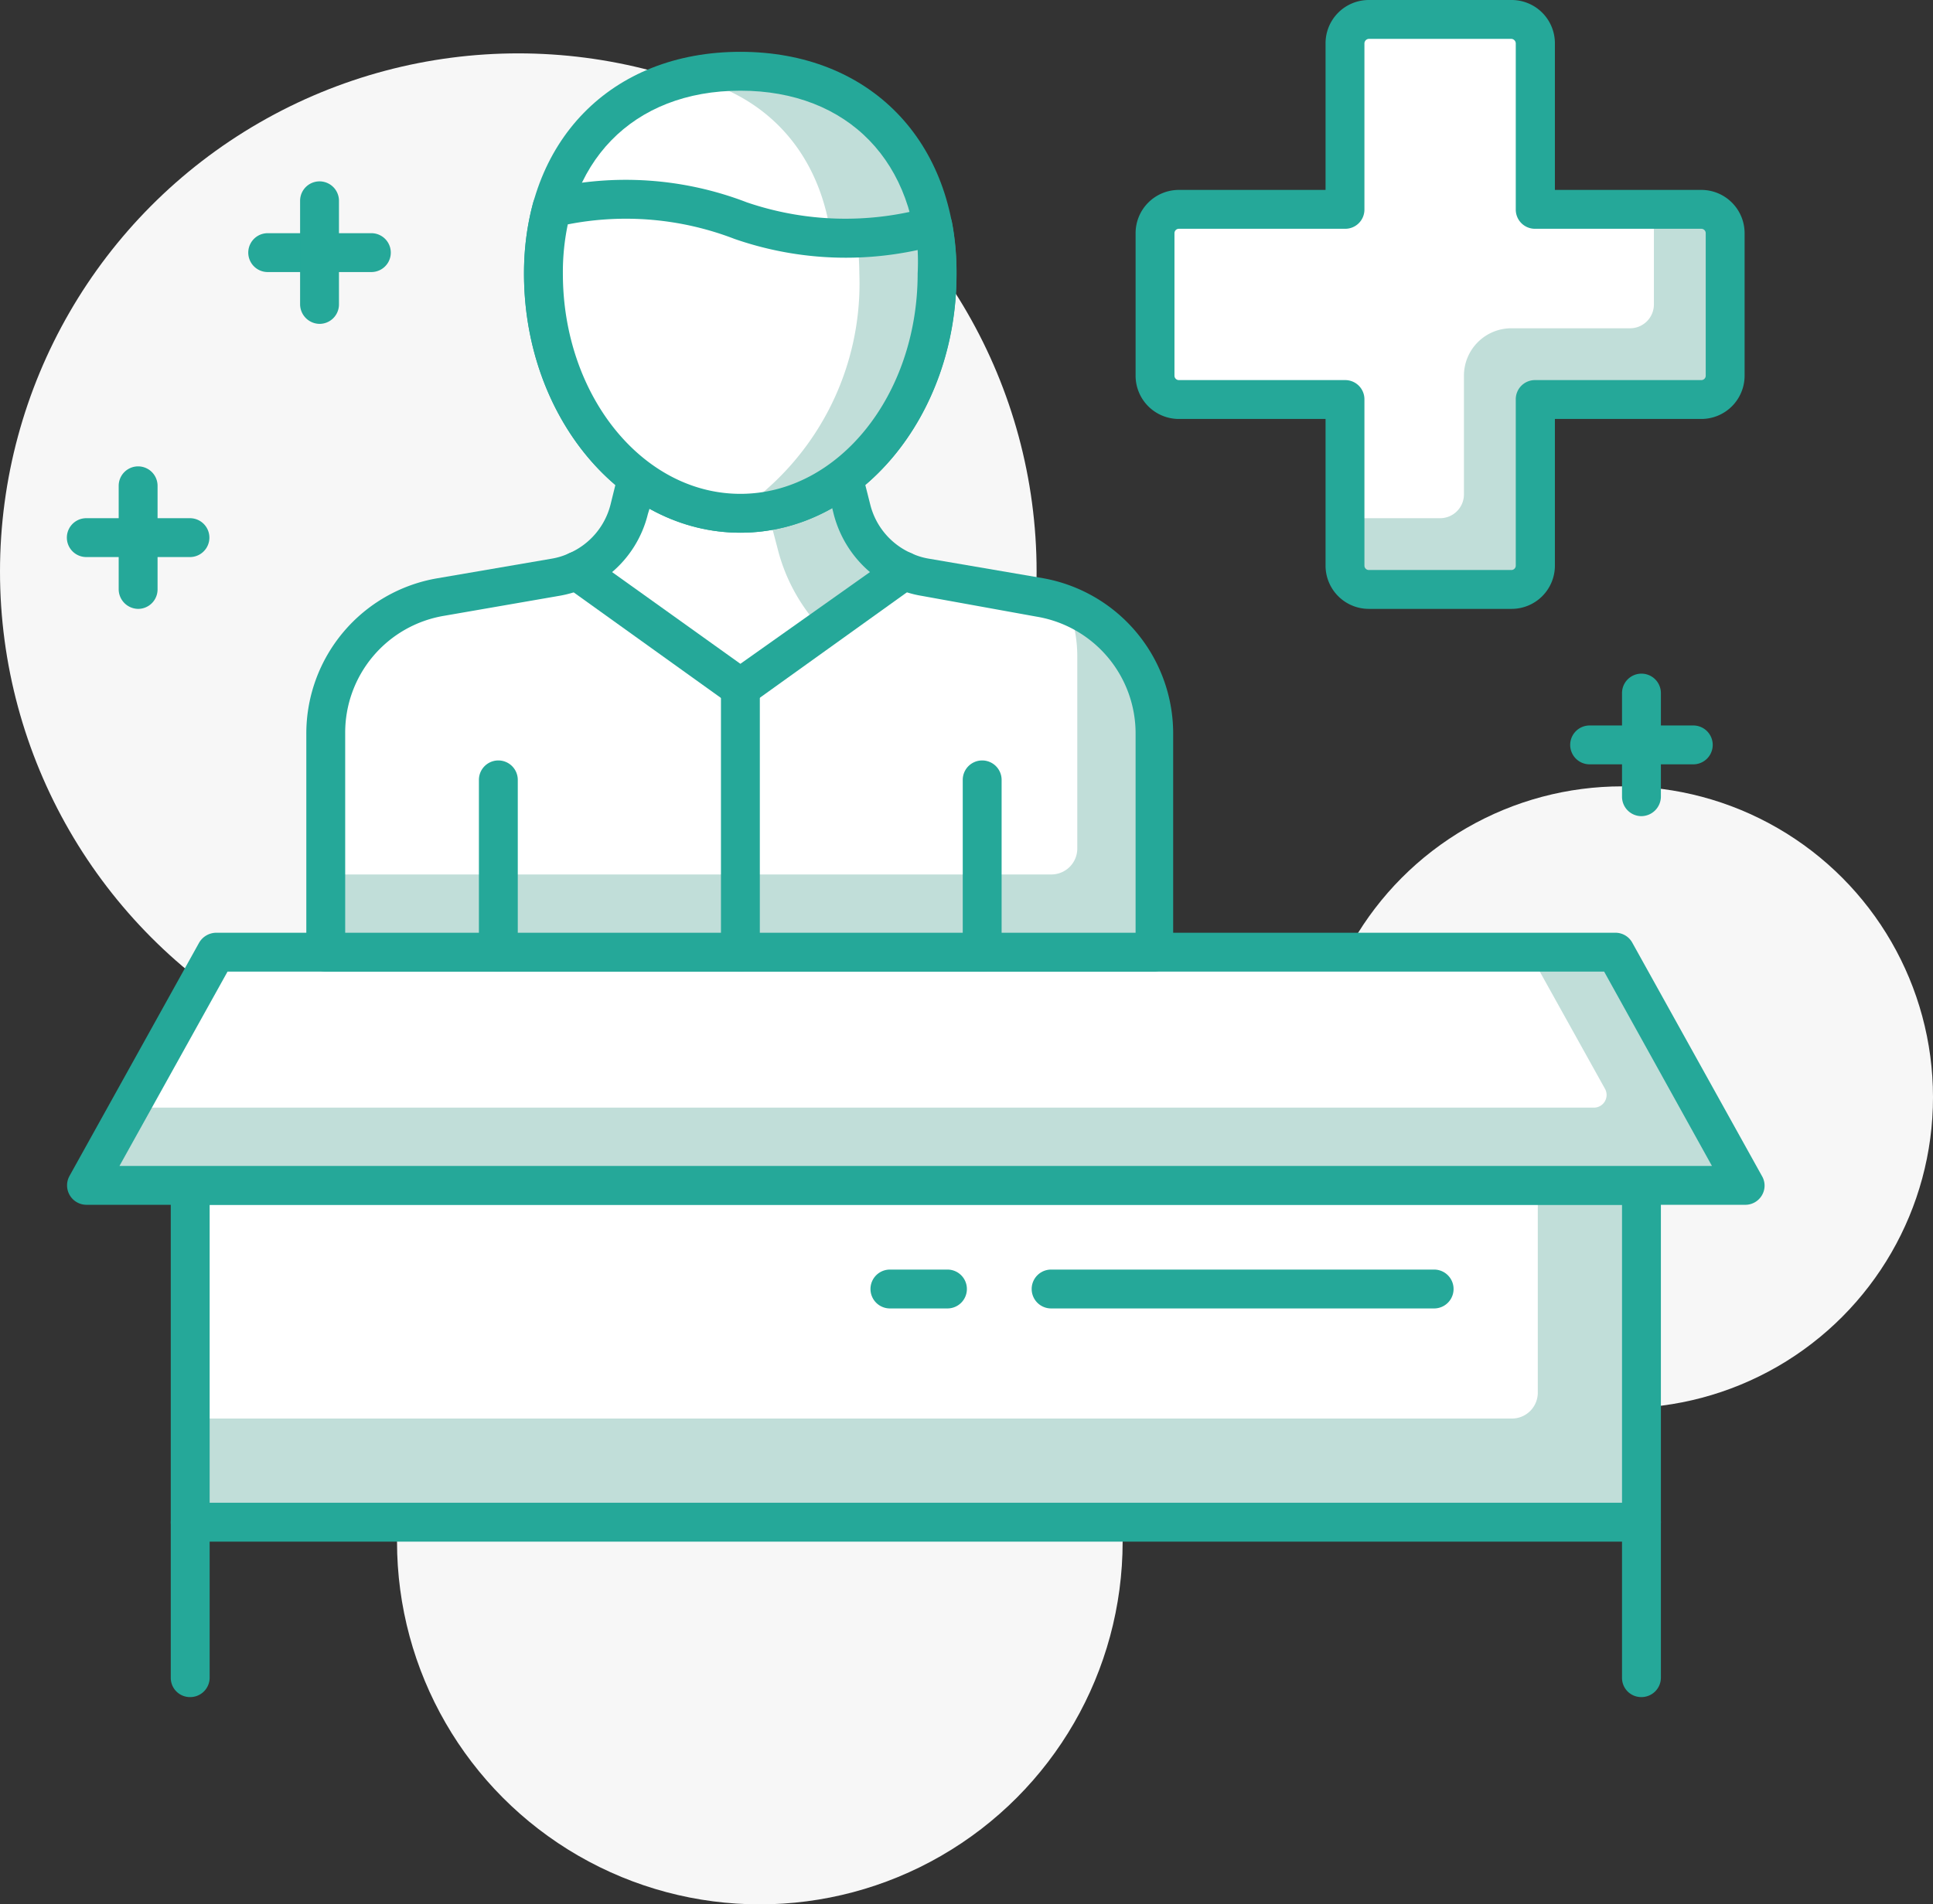
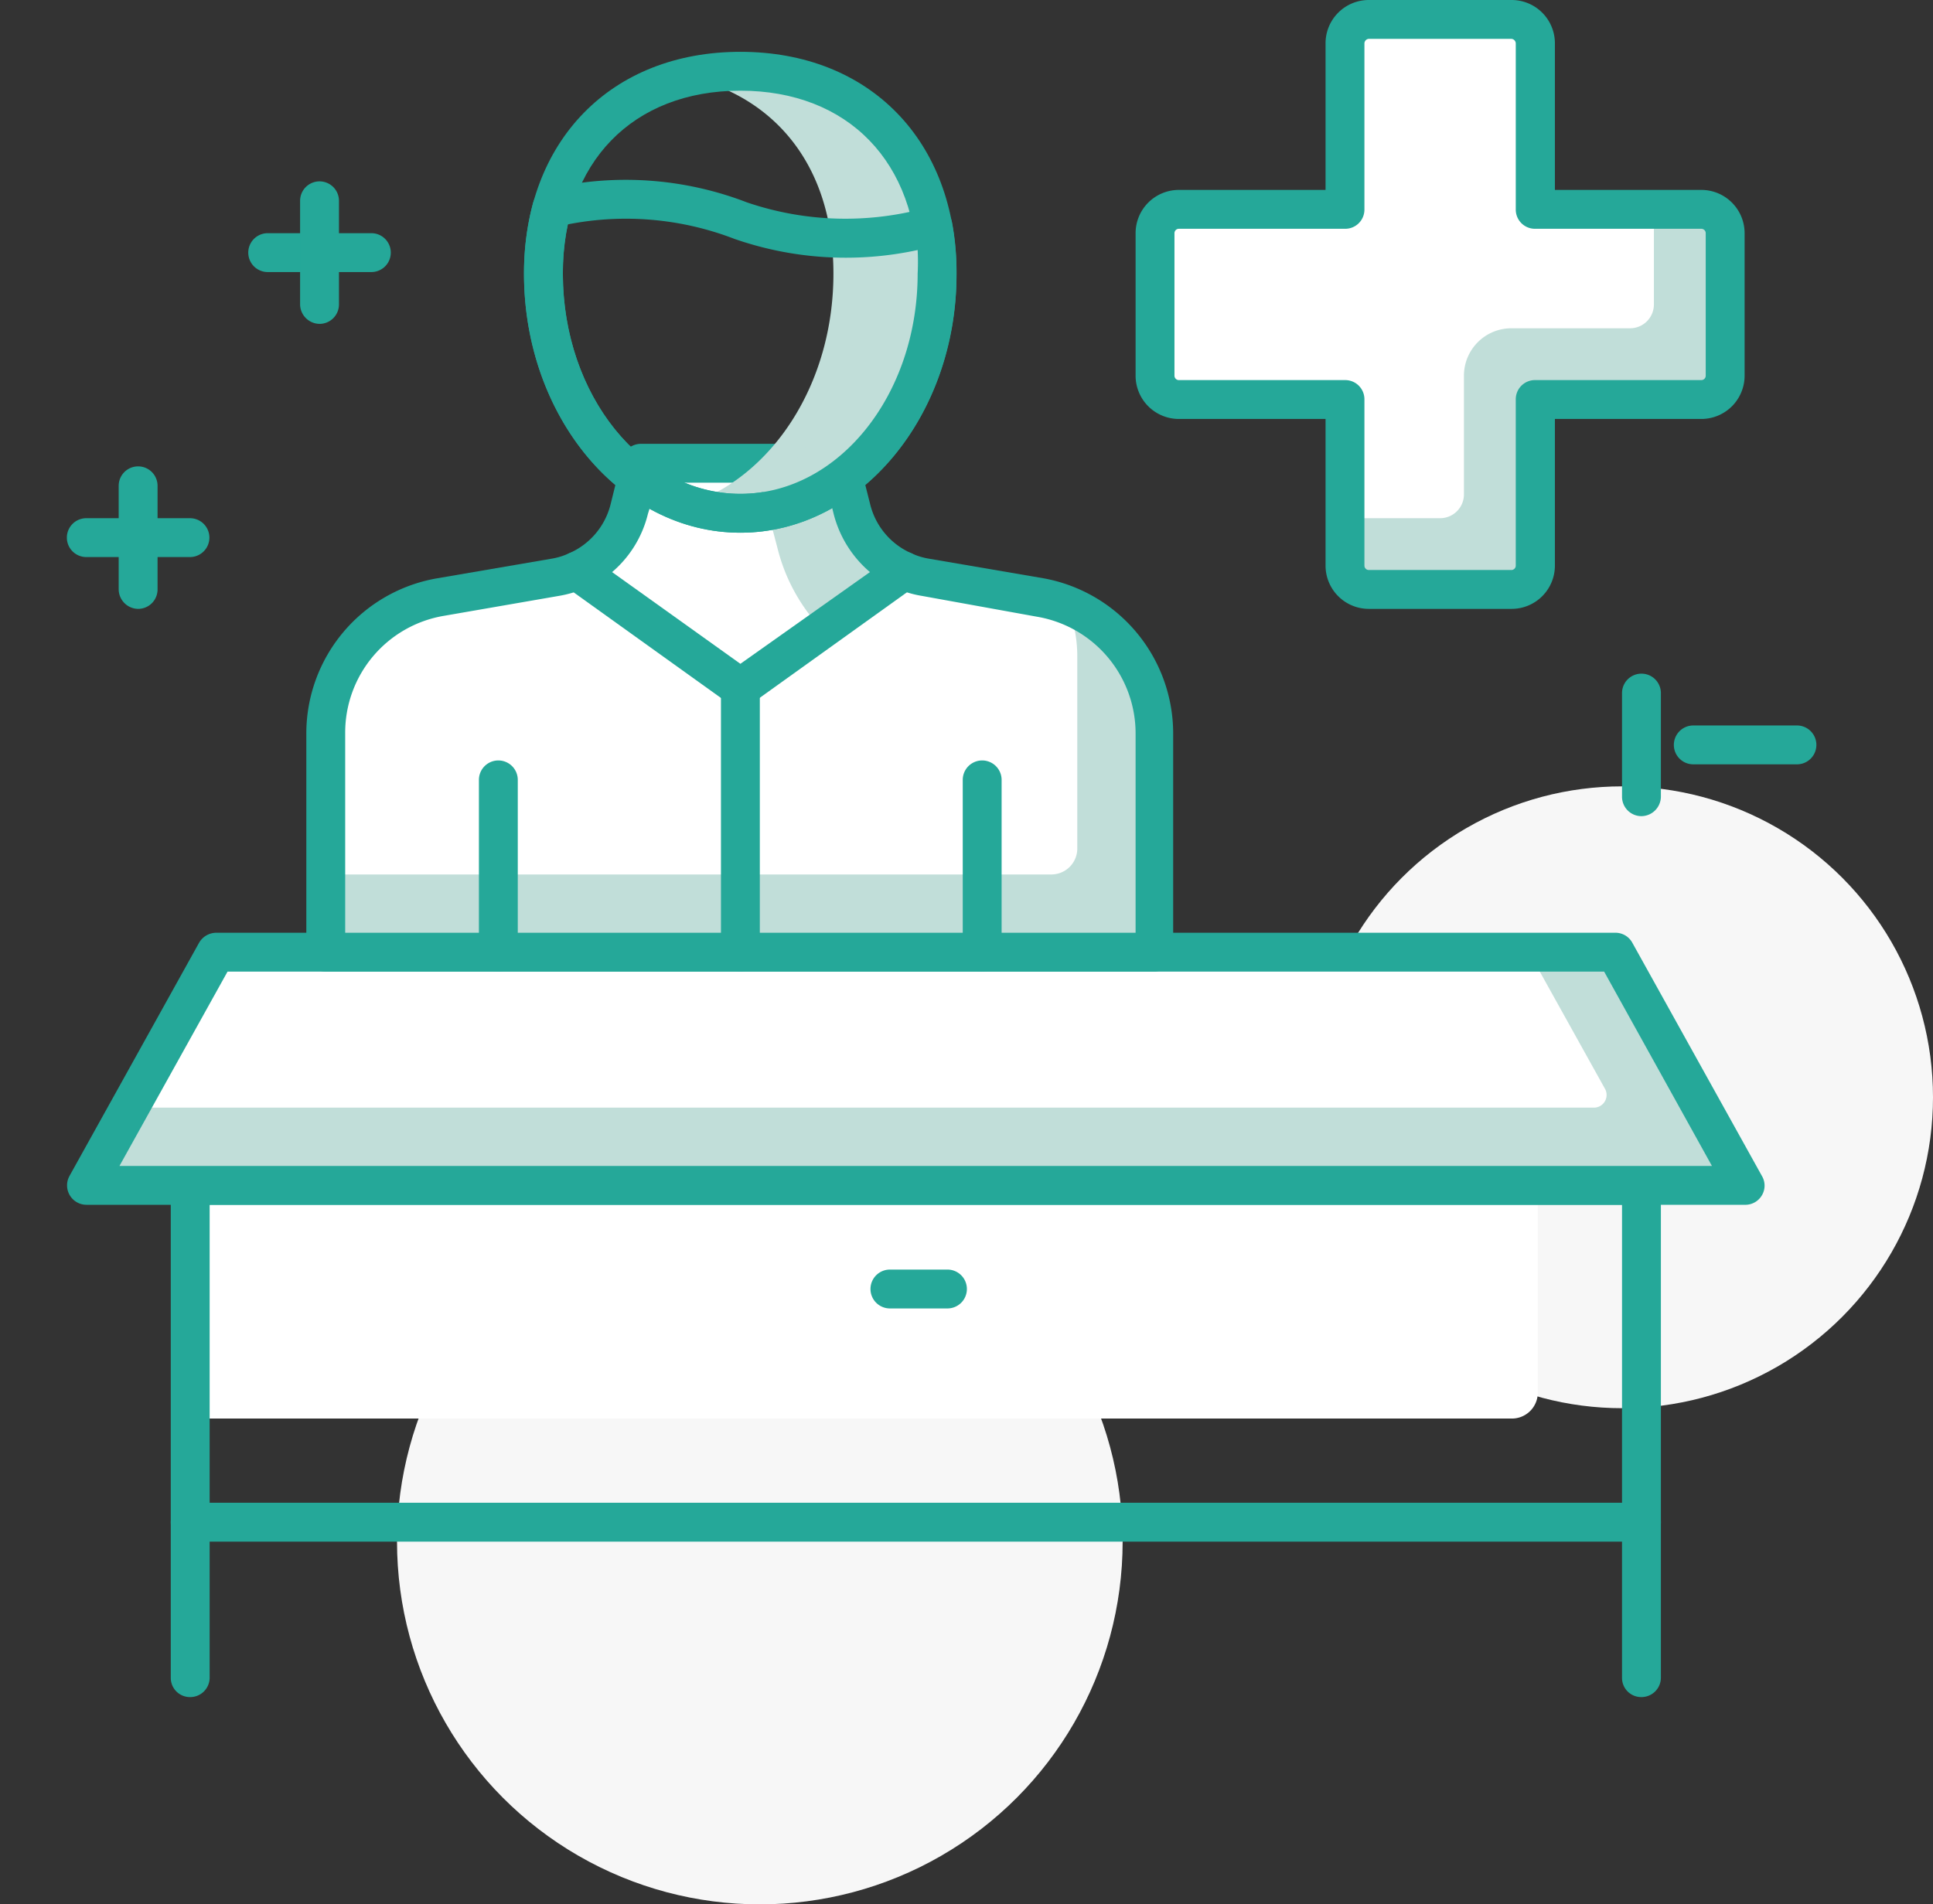
<svg xmlns="http://www.w3.org/2000/svg" width="74.59" height="73.5" viewBox="0 0 74.59 73.5">
  <rect x="0" y="0" width="74.59" height="73.5" fill="#333333" stroke="none" />
  <g id="b51b0440-62c3-4f55-8151-0bb1fd485356" data-name="Camada 2">
    <g id="e825e4ac-c74b-4756-94a7-a84a71f0f401" data-name="layer 1">
      <g>
        <circle cx="29.32" cy="59.5" r="14" style="fill: #f7f7f7" />
        <circle cx="62.59" cy="42.35" r="12" style="fill: #f7f7f7" />
-         <circle cx="20" cy="22.06" r="20" style="fill: #f7f7f7" />
        <g>
-           <rect x="7.34" y="45.75" width="56" height="13" style="fill: #c1ded9" />
          <path d="M7.34,45.75h52a0,0,0,0,1,0,0v8a1,1,0,0,1-1,1h-51a0,0,0,0,1,0,0v-9A0,0,0,0,1,7.34,45.75Z" style="fill: #fff" />
          <path d="M63.34,59.5h-56a.74.74,0,0,1-.75-.75v-13A.75.75,0,0,1,7.34,45h56a.76.76,0,0,1,.75.75v13A.75.75,0,0,1,63.34,59.5ZM8.09,58h54.5V46.5H8.09Z" style="fill: #25a899" />
          <polygon points="67.34 45.75 3.34 45.75 8.34 36.75 62.34 36.75 67.34 45.75" style="fill: #c1ded9" />
          <path d="M61.49,42.75H5l3.33-6H59L61.92,42A.49.49,0,0,1,61.49,42.75Z" style="fill: #fff" />
          <path d="M67.34,46.5h-64a.75.75,0,0,1-.66-1.11l5-9A.77.77,0,0,1,8.34,36h54a.74.74,0,0,1,.65.39l5,9a.73.73,0,0,1,0,.74A.74.74,0,0,1,67.34,46.5ZM4.61,45H66.06L61.9,37.5H8.78Z" style="fill: #25a899" />
          <path d="M7.34,65.5a.74.74,0,0,1-.75-.75v-6a.75.75,0,0,1,1.5,0v6A.75.75,0,0,1,7.34,65.5Z" style="fill: #25a899" />
          <path d="M63.34,65.5a.74.74,0,0,1-.75-.75v-6a.75.75,0,0,1,1.5,0v6A.75.75,0,0,1,63.34,65.5Z" style="fill: #25a899" />
          <path d="M65.65,8.08H59.24V1.67a.92.92,0,0,0-.92-.92h-5.5a.92.92,0,0,0-.92.92V8.08H45.49a.92.92,0,0,0-.92.92v5.5a.92.92,0,0,0,.92.92H51.9v6.41a.92.92,0,0,0,.92.92h5.5a.92.92,0,0,0,.92-.92V15.42h6.41a.92.92,0,0,0,.92-.92V9A.92.92,0,0,0,65.65,8.08Z" style="fill: #c1ded9" />
          <path d="M63.82,8.08H59.24V1.67a.92.92,0,0,0-.92-.92h-5.5a.92.92,0,0,0-.92.92V8.08H45.49a.92.92,0,0,0-.92.92v5.5a.92.92,0,0,0,.92.92H51.9V20h3.67a.92.92,0,0,0,.92-.92V14.5a1.83,1.83,0,0,1,1.83-1.83H62.9a.92.92,0,0,0,.92-.92Z" style="fill: #fff" />
          <path d="M58.32,23.5h-5.5a1.67,1.67,0,0,1-1.67-1.67V16.17H45.49a1.67,1.67,0,0,1-1.67-1.67V9a1.67,1.67,0,0,1,1.67-1.67h5.66V1.67A1.67,1.67,0,0,1,52.82,0h5.5A1.67,1.67,0,0,1,60,1.67V7.33h5.66A1.67,1.67,0,0,1,67.32,9v5.5a1.67,1.67,0,0,1-1.67,1.67H60v5.66A1.67,1.67,0,0,1,58.32,23.5ZM45.49,8.83a.17.17,0,0,0-.17.17v5.5a.17.17,0,0,0,.17.17H51.9a.74.74,0,0,1,.75.75v6.41a.17.17,0,0,0,.17.17h5.5a.17.17,0,0,0,.17-.17V15.42a.74.74,0,0,1,.75-.75h6.41a.17.17,0,0,0,.17-.17V9a.17.17,0,0,0-.17-.17H59.24a.74.74,0,0,1-.75-.75V1.67a.18.18,0,0,0-.17-.17h-5.5a.18.18,0,0,0-.17.17V8.08a.74.74,0,0,1-.75.75Z" style="fill: #25a899" />
          <path d="M44.57,36.75V28.32a5.33,5.33,0,0,0-4.43-5.26l-4.44-.77a3.4,3.4,0,0,1-.84-.25H22.28a3.47,3.47,0,0,1-.85.25L17,23.06a5.33,5.33,0,0,0-4.42,5.26v8.43Z" style="fill: #fff" />
          <path d="M41.19,23.37a5.25,5.25,0,0,1,.38,1.95v7.43a1,1,0,0,1-1,1h-28v3h32V28.32A5.32,5.32,0,0,0,41.19,23.37Z" style="fill: #c1ded9" />
          <path d="M44.57,37.5h-32a.75.75,0,0,1-.75-.75V28.32a6.08,6.08,0,0,1,5.05-6l4.43-.76a2.61,2.61,0,0,0,.67-.21.81.81,0,0,1,.31-.06H34.86a.77.77,0,0,1,.3.06,2.61,2.61,0,0,0,.67.21l4.44.76a6.09,6.09,0,0,1,5,6v8.43A.76.76,0,0,1,44.57,37.5ZM13.32,36h30.5V28.32A4.57,4.57,0,0,0,40,23.8L35.58,23a4.14,4.14,0,0,1-.87-.24H22.43a4.31,4.31,0,0,1-.87.24l-4.44.77a4.57,4.57,0,0,0-3.8,4.52Z" style="fill: #25a899" />
          <path d="M24.73,17.88l-.45,1.77a3.57,3.57,0,0,1-2,2.39l6.29,4.51L34.86,22a3.56,3.56,0,0,1-2-2.39l-.45-1.77Z" style="fill: #fff" />
          <path d="M31.72,24.29,34.86,22a3.56,3.56,0,0,1-2-2.39l-.45-1.77H29.13L30,21.15A7,7,0,0,0,31.72,24.29Z" style="fill: #c1ded9" />
          <path d="M28.57,27.3a.79.79,0,0,1-.44-.14l-6.29-4.51a.75.75,0,0,1-.31-.69.78.78,0,0,1,.44-.61,2.8,2.8,0,0,0,1.59-1.88L24,17.69a.76.76,0,0,1,.73-.56H32.4a.74.74,0,0,1,.73.56l.45,1.78a2.79,2.79,0,0,0,1.58,1.88.74.74,0,0,1,.44.61.75.75,0,0,1-.31.69L29,27.16A.79.79,0,0,1,28.57,27.3Zm-4.95-5.22,4.95,3.54,5-3.54a4.36,4.36,0,0,1-1.4-2.24l-.3-1.21h-6.5L25,19.84A4.28,4.28,0,0,1,23.62,22.08Z" style="fill: #25a899" />
-           <path d="M36.16,10.56c0,5.11-3.4,9.25-7.59,9.25S21,15.67,21,10.56s3.4-7.81,7.6-7.81S36.16,5.45,36.16,10.56Z" style="fill: #fff" />
          <path d="M28.57,2.75a8.63,8.63,0,0,0-2,.23c3.22.73,5.59,3.31,5.59,7.58s-2.37,7.84-5.59,8.91a6,6,0,0,0,2,.34c4.19,0,7.59-4.14,7.59-9.25S32.76,2.75,28.57,2.75Z" style="fill: #c1ded9" />
          <path d="M28.57,20.56c-4.61,0-8.35-4.49-8.35-10C20.22,5.44,23.58,2,28.57,2s8.34,3.44,8.34,8.56C36.91,16.07,33.17,20.56,28.57,20.56Zm0-17.06c-4.16,0-6.85,2.77-6.85,7.06,0,4.69,3.07,8.5,6.85,8.5s6.84-3.81,6.84-8.5C35.41,6.27,32.73,3.5,28.57,3.5Z" style="fill: #25a899" />
-           <path d="M28.56,8.51A12.36,12.36,0,0,0,21.29,8,9.47,9.47,0,0,0,21,10.56c0,5.11,3.4,9.25,7.6,9.25s7.59-4.14,7.59-9.25A9.67,9.67,0,0,0,36,8.73,12.54,12.54,0,0,1,28.56,8.51Z" style="fill: #fff" />
          <path d="M36,8.73a14,14,0,0,1-2.93.44,12.51,12.51,0,0,1,.09,1.4,10.58,10.58,0,0,1-4.78,9.23h.19c4.19,0,7.59-4.14,7.59-9.25A9.67,9.67,0,0,0,36,8.73Z" style="fill: #c1ded9" />
          <path d="M28.57,20.56c-4.61,0-8.35-4.49-8.35-10a10.53,10.53,0,0,1,.35-2.73.74.74,0,0,1,.54-.53,13,13,0,0,1,7.71.51,11.78,11.78,0,0,0,7,.19.77.77,0,0,1,.59.1.76.76,0,0,1,.33.5,10.36,10.36,0,0,1,.17,2C36.91,16.07,33.17,20.56,28.57,20.56ZM21.91,8.66a8.94,8.94,0,0,0-.19,1.9c0,4.69,3.07,8.5,6.85,8.5s6.84-3.81,6.84-8.5a9,9,0,0,0,0-.91,13.08,13.08,0,0,1-7.07-.43h0A11.64,11.64,0,0,0,21.91,8.66Z" style="fill: #25a899" />
          <path d="M19.23,37.5a.76.76,0,0,1-.75-.75V30.1a.75.75,0,0,1,1.5,0v6.65A.75.75,0,0,1,19.23,37.5Z" style="fill: #25a899" />
          <path d="M37.9,37.5a.76.76,0,0,1-.75-.75V30.1a.75.75,0,0,1,1.5,0v6.65A.75.75,0,0,1,37.9,37.5Z" style="fill: #25a899" />
          <path d="M28.57,37.5a.76.76,0,0,1-.75-.75V26.55a.75.75,0,0,1,1.5,0v10.2A.76.76,0,0,1,28.57,37.5Z" style="fill: #25a899" />
-           <path d="M55.34,50.5H40.56a.75.75,0,0,1,0-1.5H55.34a.75.75,0,0,1,0,1.5Z" style="fill: #25a899" />
          <path d="M36.56,50.5H34.34a.75.75,0,0,1,0-1.5h2.22a.75.75,0,0,1,0,1.5Z" style="fill: #25a899" />
-           <path d="M65.34,29.5h-4a.75.75,0,0,1,0-1.5h4a.75.75,0,0,1,0,1.5Z" style="fill: #25a899" />
+           <path d="M65.34,29.5a.75.75,0,0,1,0-1.5h4a.75.75,0,0,1,0,1.5Z" style="fill: #25a899" />
          <path d="M63.34,31.5a.75.75,0,0,1-.75-.75v-4a.75.75,0,0,1,1.5,0v4A.76.76,0,0,1,63.34,31.5Z" style="fill: #25a899" />
          <path d="M7.33,21.5h-4a.75.75,0,1,1,0-1.5h4a.75.75,0,0,1,0,1.5Z" style="fill: #25a899" />
          <path d="M5.33,23.5a.76.76,0,0,1-.75-.75v-4a.75.75,0,0,1,1.5,0v4A.75.75,0,0,1,5.33,23.5Z" style="fill: #25a899" />
          <path d="M14.33,10.5h-4a.75.75,0,1,1,0-1.5h4a.75.75,0,0,1,0,1.5Z" style="fill: #25a899" />
          <path d="M12.33,12.5a.76.76,0,0,1-.75-.75v-4a.75.75,0,1,1,1.5,0v4A.75.75,0,0,1,12.33,12.5Z" style="fill: #25a899" />
        </g>
      </g>
    </g>
  </g>
</svg>